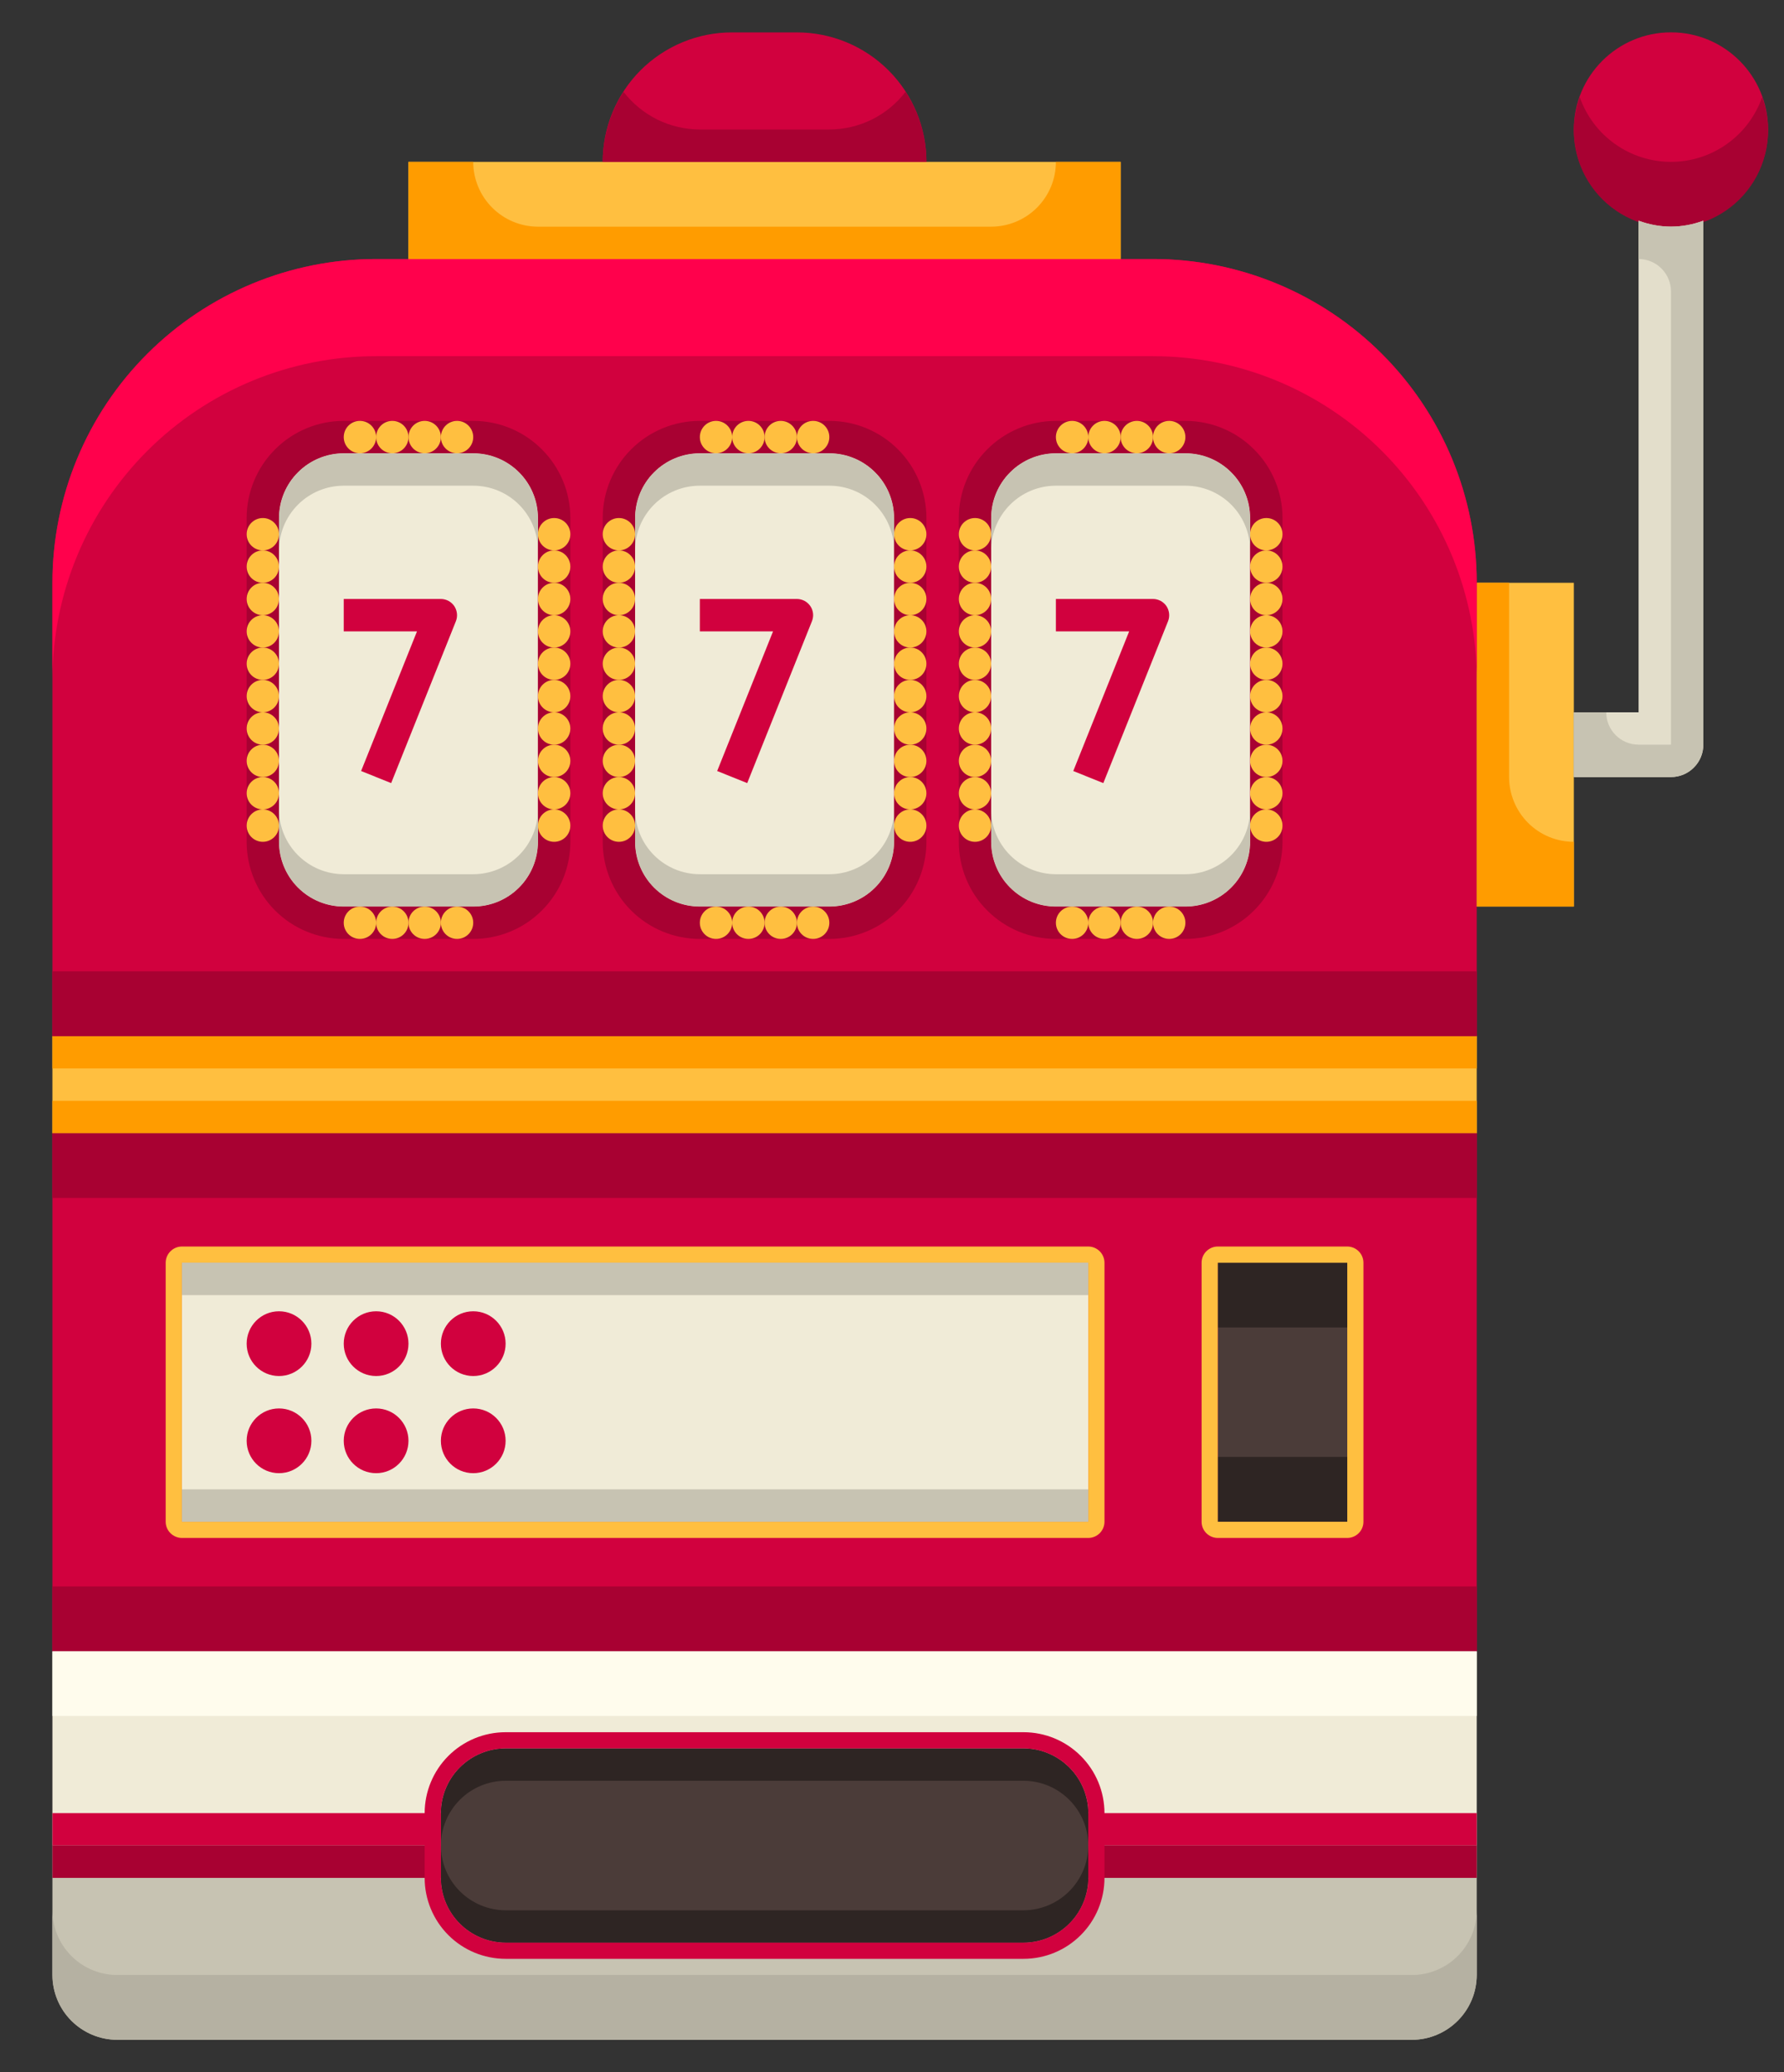
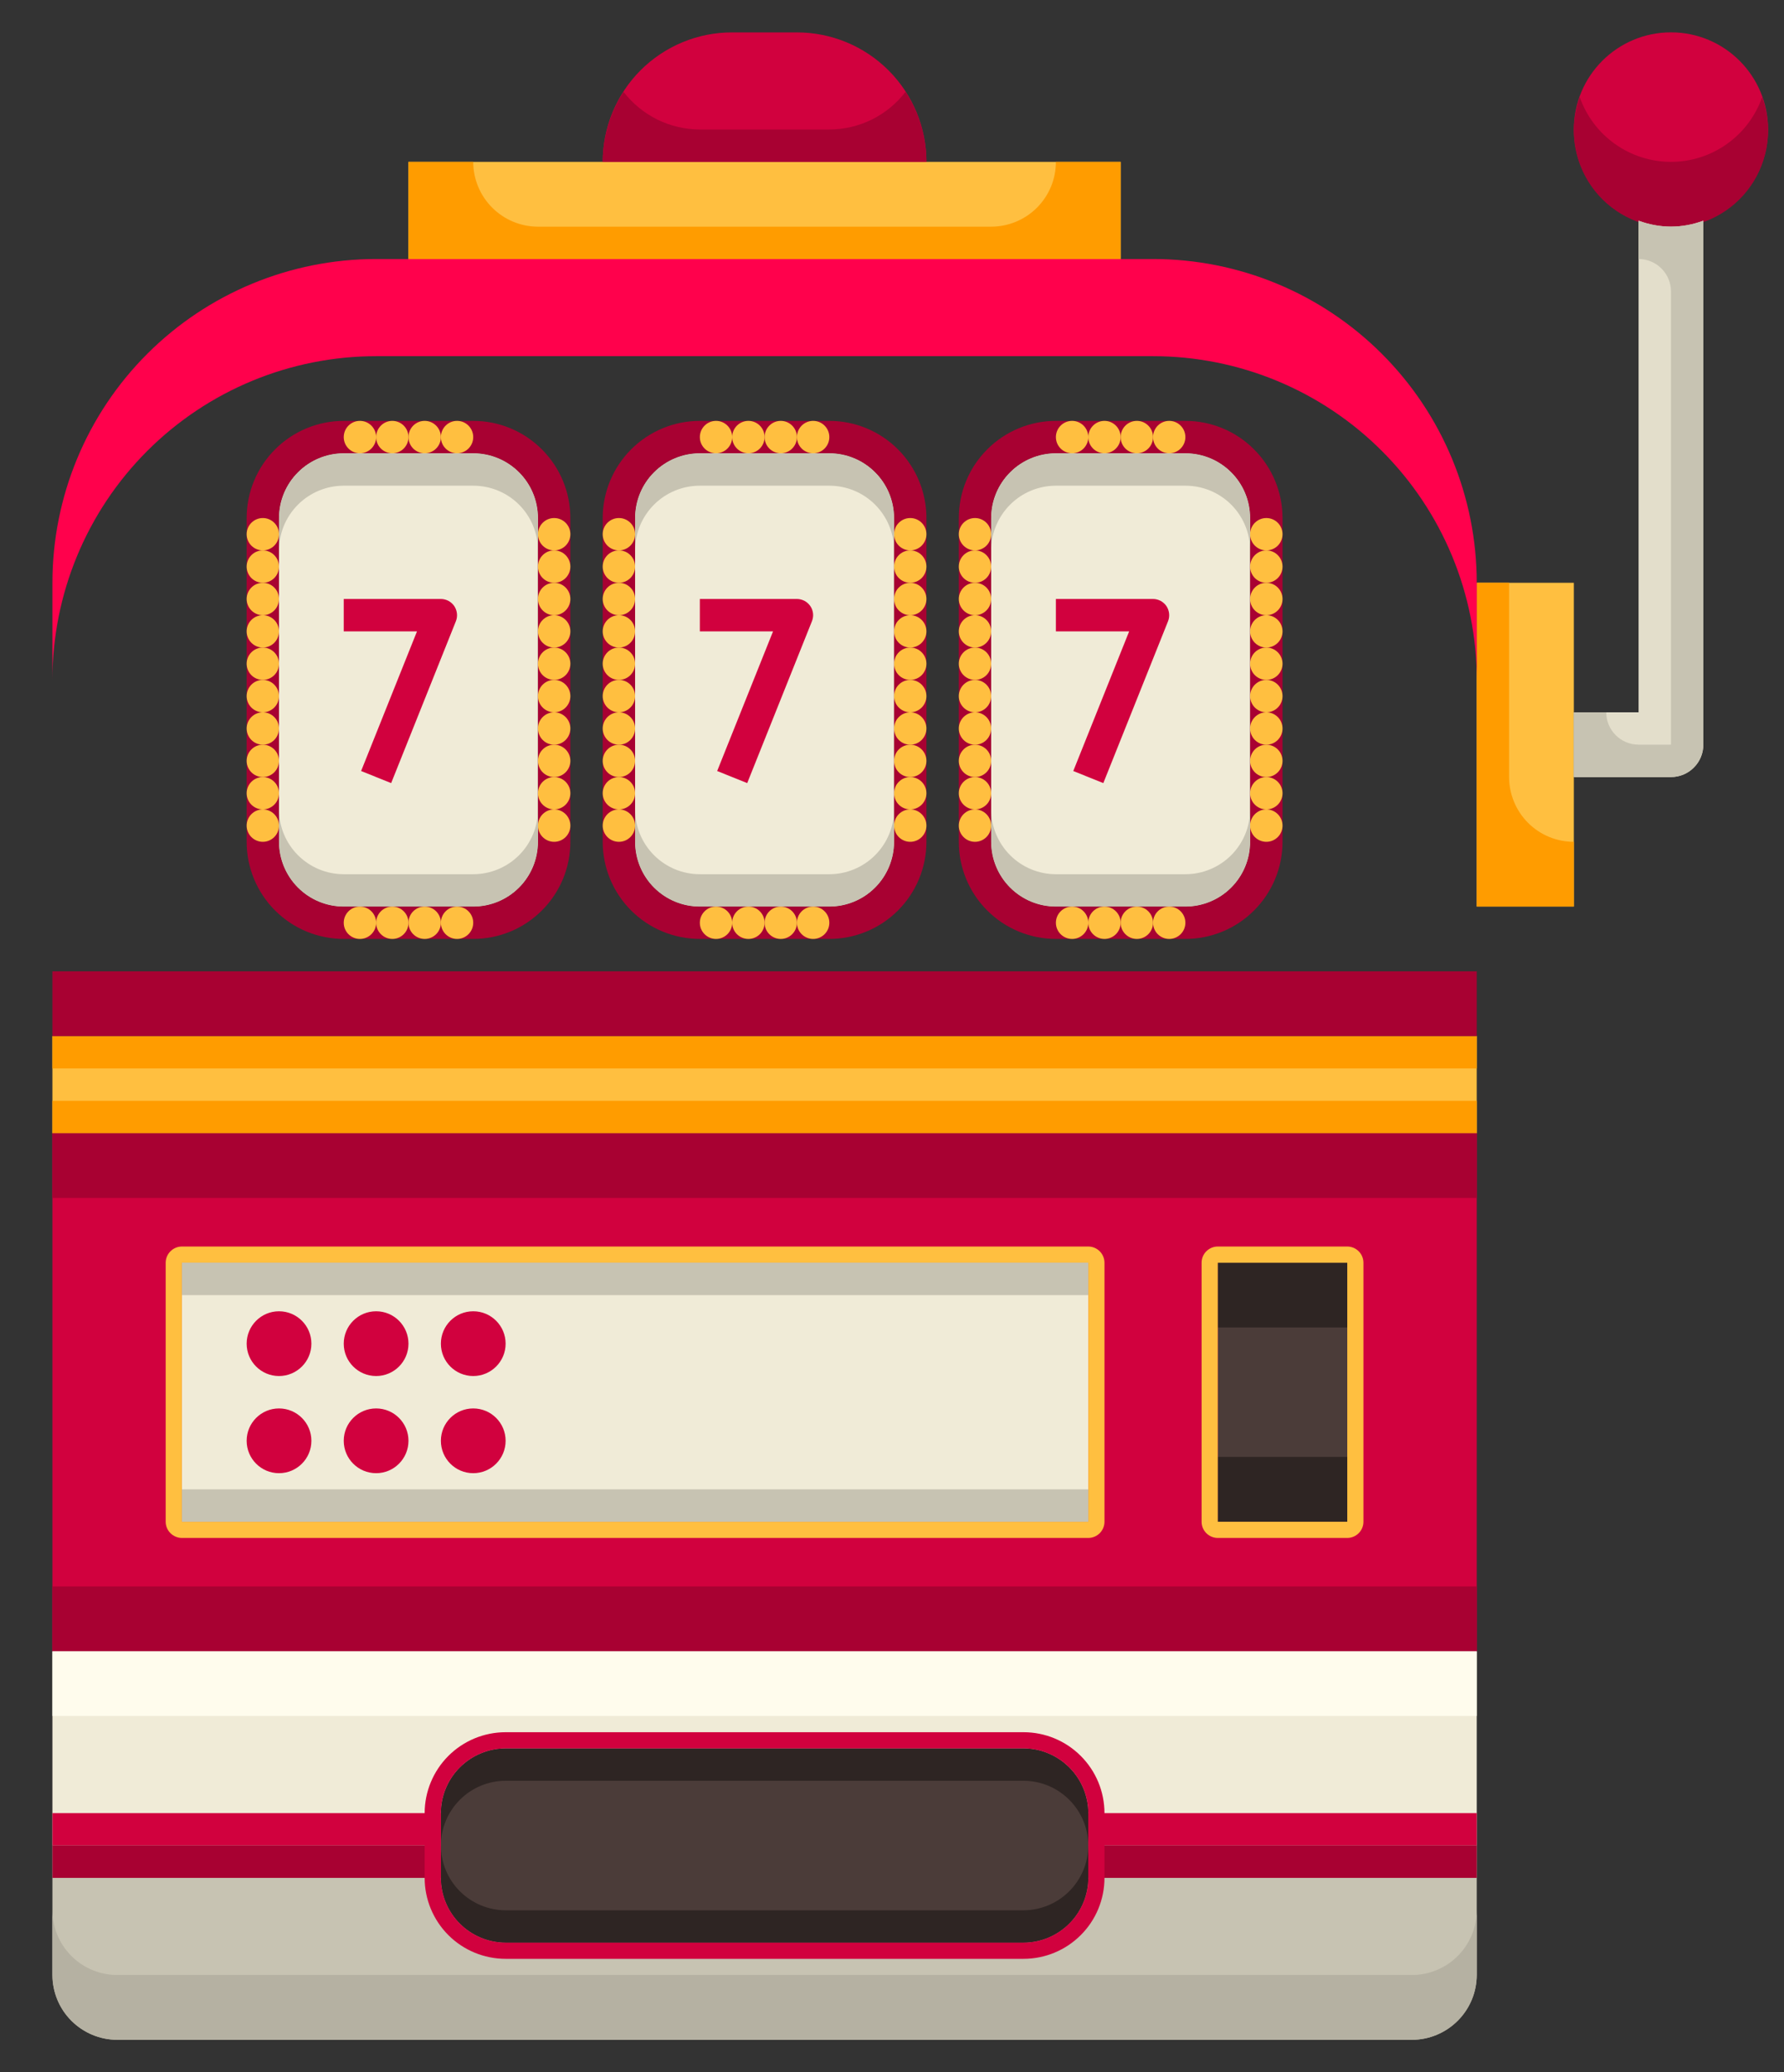
<svg xmlns="http://www.w3.org/2000/svg" width="31" height="36" viewBox="0 0 31 36" fill="none">
  <rect x="0" y="0" width="31" height="36" fill="#333333" stroke="none" />
  <g id="16-Casino chip">
    <path id="Vector" d="M0.911 18H25.661V19.688H0.911V18Z" fill="#FFBF40" />
    <path id="Vector_2" d="M18.911 32.062V32.625C18.91 32.923 18.791 33.209 18.58 33.419C18.369 33.63 18.084 33.749 17.786 33.75H8.786C8.488 33.749 8.202 33.63 7.991 33.419C7.78 33.209 7.662 32.923 7.661 32.625V31.5C7.662 31.202 7.78 30.916 7.991 30.706C8.202 30.495 8.488 30.376 8.786 30.375H17.786C18.084 30.376 18.369 30.495 18.58 30.706C18.791 30.916 18.91 31.202 18.911 31.5V32.062Z" fill="#4B3C39" />
    <path id="Vector_3" d="M21.161 21.938H23.411V26.438H21.161V21.938Z" fill="#4B3C39" />
    <path id="Vector_4" d="M3.161 21.938H18.911V26.438H3.161V21.938Z" fill="#F0EBD7" />
    <path id="Vector_5" d="M27.348 12.938V15.75H25.661V10.125H27.348V12.938Z" fill="#FFBF40" />
    <path id="Vector_6" d="M19.473 2.812V4.5H7.098V2.812H10.473H16.098H19.473Z" fill="#FFBF40" />
    <path id="Vector_7" d="M29.036 3.938C29.968 3.938 30.723 3.182 30.723 2.25C30.723 1.318 29.968 0.562 29.036 0.562C28.104 0.562 27.348 1.318 27.348 2.25C27.348 3.182 28.104 3.938 29.036 3.938Z" fill="#D1013E" />
    <path id="Vector_8" d="M16.098 2.812H10.473C10.473 2.517 10.531 2.224 10.644 1.951C10.757 1.678 10.922 1.43 11.131 1.221C11.34 1.012 11.589 0.846 11.862 0.733C12.135 0.62 12.428 0.562 12.723 0.563H13.848C14.445 0.563 15.017 0.8 15.439 1.222C15.861 1.643 16.098 2.216 16.098 2.812Z" fill="#D1013E" />
    <path id="Vector_9" d="M25.661 19.688V28.688H0.911V19.688H25.661ZM23.411 26.438V21.938H21.161V26.438H23.411ZM18.911 26.438V21.938H3.161V26.438H18.911Z" fill="#D1013E" />
    <path id="Vector_10" d="M20.036 32.062H25.661V34.312C25.66 34.611 25.541 34.896 25.33 35.107C25.119 35.318 24.834 35.437 24.536 35.438H2.036C1.738 35.437 1.452 35.318 1.241 35.107C1.03 34.896 0.912 34.611 0.911 34.312V32.062H7.661V32.625C7.662 32.923 7.78 33.209 7.991 33.419C8.202 33.63 8.488 33.749 8.786 33.75H17.786C18.084 33.749 18.369 33.63 18.58 33.419C18.791 33.209 18.91 32.923 18.911 32.625V32.062H20.036Z" fill="#C7C3B2" />
    <path id="Vector_11" d="M20.036 32.062H18.911V31.5C18.91 31.202 18.791 30.916 18.58 30.706C18.369 30.495 18.084 30.376 17.786 30.375H8.786C8.488 30.376 8.202 30.495 7.991 30.706C7.78 30.916 7.662 31.202 7.661 31.5V32.062H0.911V28.688H25.661V32.062H20.036Z" fill="#F0EBD7" />
-     <path id="Vector_12" d="M25.661 15.75V18H0.911V10.125C0.911 8.633 1.503 7.202 2.558 6.148C3.613 5.093 5.044 4.5 6.536 4.5H20.036C21.528 4.5 22.958 5.093 24.013 6.148C25.068 7.202 25.661 8.633 25.661 10.125V15.75Z" fill="#D1013E" />
    <path id="Vector_13" d="M8.223 7.875H5.973C5.352 7.875 4.848 8.379 4.848 9V14.625C4.848 15.246 5.352 15.75 5.973 15.75H8.223C8.845 15.75 9.348 15.246 9.348 14.625V9C9.348 8.379 8.845 7.875 8.223 7.875Z" fill="#F0EBD7" />
    <path id="Vector_14" d="M14.411 7.875H12.161C11.539 7.875 11.036 8.379 11.036 9V14.625C11.036 15.246 11.539 15.75 12.161 15.75H14.411C15.032 15.75 15.536 15.246 15.536 14.625V9C15.536 8.379 15.032 7.875 14.411 7.875Z" fill="#F0EBD7" />
    <path id="Vector_15" d="M20.598 7.875H18.348C17.727 7.875 17.223 8.379 17.223 9V14.625C17.223 15.246 17.727 15.75 18.348 15.75H20.598C21.22 15.75 21.723 15.246 21.723 14.625V9C21.723 8.379 21.22 7.875 20.598 7.875Z" fill="#F0EBD7" />
    <path id="Vector_16" d="M17.786 30.375H8.786C8.488 30.376 8.202 30.495 7.991 30.706C7.78 30.916 7.662 31.202 7.661 31.5V32.062C7.662 31.764 7.78 31.479 7.991 31.268C8.202 31.057 8.488 30.938 8.786 30.938H17.786C18.084 30.938 18.369 31.057 18.58 31.268C18.791 31.479 18.91 31.764 18.911 32.062V31.5C18.91 31.202 18.791 30.916 18.58 30.706C18.369 30.495 18.084 30.376 17.786 30.375Z" fill="#2E2523" />
    <path id="Vector_17" d="M17.786 33.188H8.786C8.488 33.187 8.202 33.068 7.991 32.857C7.78 32.646 7.662 32.361 7.661 32.062V32.625C7.662 32.923 7.78 33.209 7.991 33.419C8.202 33.63 8.488 33.749 8.786 33.75H17.786C18.084 33.749 18.369 33.63 18.58 33.419C18.791 33.209 18.91 32.923 18.911 32.625V32.062C18.91 32.361 18.791 32.646 18.58 32.857C18.369 33.068 18.084 33.187 17.786 33.188Z" fill="#2E2523" />
    <path id="Vector_18" d="M29.036 2.812C28.688 2.812 28.348 2.704 28.064 2.502C27.78 2.301 27.566 2.016 27.451 1.688C27.358 1.943 27.327 2.216 27.362 2.486C27.397 2.755 27.497 3.012 27.652 3.234C27.808 3.457 28.015 3.639 28.256 3.764C28.497 3.89 28.764 3.955 29.036 3.955C29.307 3.955 29.575 3.89 29.816 3.764C30.056 3.639 30.264 3.457 30.419 3.234C30.575 3.012 30.674 2.755 30.709 2.486C30.744 2.216 30.714 1.943 30.62 1.688C30.505 2.016 30.291 2.301 30.007 2.502C29.723 2.704 29.384 2.812 29.036 2.812Z" fill="#A80132" />
    <path id="Vector_19" d="M24.536 34.312H2.036C1.738 34.312 1.452 34.193 1.241 33.982C1.03 33.771 0.912 33.486 0.911 33.188V34.312C0.912 34.611 1.03 34.896 1.241 35.107C1.452 35.318 1.738 35.437 2.036 35.438H24.536C24.834 35.437 25.119 35.318 25.33 35.107C25.541 34.896 25.66 34.611 25.661 34.312V33.188C25.66 33.486 25.541 33.771 25.33 33.982C25.119 34.193 24.834 34.312 24.536 34.312Z" fill="#B5B1A2" />
    <path id="Vector_20" d="M28.473 3.834V12.375H27.348V13.5H29.036C29.185 13.5 29.328 13.441 29.433 13.335C29.539 13.23 29.598 13.087 29.598 12.937V3.834C29.236 3.972 28.836 3.972 28.473 3.834Z" fill="#E3DECB" />
    <path id="Vector_21" d="M29.036 3.937C28.844 3.936 28.653 3.901 28.473 3.834V4.5C28.622 4.5 28.765 4.559 28.871 4.665C28.976 4.77 29.036 4.913 29.036 5.062V12.937H28.473C28.324 12.937 28.181 12.878 28.076 12.773C27.97 12.667 27.911 12.524 27.911 12.375H27.348V13.5H29.036C29.185 13.5 29.328 13.441 29.433 13.335C29.539 13.23 29.598 13.087 29.598 12.937V3.834C29.418 3.901 29.228 3.936 29.036 3.937Z" fill="#C7C3B2" />
    <path id="Vector_22" d="M26.223 10.125V13.5C26.223 13.798 26.342 14.085 26.553 14.296C26.764 14.507 27.05 14.625 27.348 14.625V15.75H25.661V10.125H26.223Z" fill="#FF9C00" />
    <path id="Vector_23" d="M8.223 2.812C8.223 3.111 8.342 3.397 8.553 3.608C8.764 3.819 9.05 3.938 9.348 3.938H17.223C17.522 3.938 17.808 3.819 18.019 3.608C18.23 3.397 18.348 3.111 18.348 2.812H19.473V4.5H7.098V2.812H8.223Z" fill="#FF9C00" />
    <path id="Vector_24" d="M14.411 2.25H12.161C11.905 2.249 11.652 2.19 11.422 2.077C11.193 1.963 10.992 1.799 10.835 1.596C10.6 1.958 10.475 2.381 10.473 2.812H16.098C16.098 2.38 15.972 1.958 15.736 1.595C15.58 1.798 15.379 1.963 15.15 2.077C14.92 2.19 14.667 2.249 14.411 2.25Z" fill="#A80132" />
    <path id="Vector_25" d="M6.797 13.605L6.275 13.395L7.246 10.969H5.973V10.406H7.661C7.707 10.406 7.752 10.418 7.793 10.439C7.833 10.461 7.868 10.492 7.894 10.53C7.919 10.568 7.935 10.612 7.94 10.658C7.945 10.703 7.939 10.749 7.922 10.792L6.797 13.605Z" fill="#D1013E" />
    <path id="Vector_26" d="M12.984 13.605L12.462 13.395L13.433 10.969H12.161V10.406H13.848C13.894 10.406 13.939 10.418 13.98 10.439C14.021 10.461 14.055 10.492 14.081 10.53C14.107 10.568 14.123 10.612 14.128 10.658C14.133 10.703 14.126 10.749 14.109 10.792L12.984 13.605Z" fill="#D1013E" />
    <path id="Vector_27" d="M19.172 13.605L18.65 13.395L19.621 10.969H18.348V10.406H20.036C20.082 10.406 20.127 10.418 20.168 10.439C20.208 10.461 20.243 10.492 20.269 10.53C20.294 10.568 20.31 10.612 20.315 10.658C20.32 10.703 20.314 10.749 20.297 10.792L19.172 13.605Z" fill="#D1013E" />
    <path id="Vector_28" d="M8.223 7.312H5.973C5.526 7.312 5.096 7.49 4.78 7.807C4.464 8.123 4.286 8.552 4.286 9V14.625C4.286 15.073 4.464 15.502 4.78 15.818C5.096 16.135 5.526 16.312 5.973 16.312H8.223C8.671 16.312 9.1 16.135 9.416 15.818C9.733 15.502 9.911 15.073 9.911 14.625V9C9.911 8.552 9.733 8.123 9.416 7.807C9.1 7.49 8.671 7.312 8.223 7.312ZM9.348 14.625C9.348 14.923 9.23 15.21 9.019 15.421C8.808 15.632 8.522 15.75 8.223 15.75H5.973C5.675 15.75 5.389 15.632 5.178 15.421C4.967 15.21 4.848 14.923 4.848 14.625V9C4.848 8.702 4.967 8.415 5.178 8.205C5.389 7.994 5.675 7.875 5.973 7.875H8.223C8.522 7.875 8.808 7.994 9.019 8.205C9.23 8.415 9.348 8.702 9.348 9V14.625Z" fill="#A80132" />
    <path id="Vector_29" d="M14.411 7.312H12.161C11.713 7.312 11.284 7.49 10.967 7.807C10.651 8.123 10.473 8.552 10.473 9V14.625C10.473 15.073 10.651 15.502 10.967 15.818C11.284 16.135 11.713 16.312 12.161 16.312H14.411C14.858 16.312 15.287 16.135 15.604 15.818C15.92 15.502 16.098 15.073 16.098 14.625V9C16.098 8.552 15.92 8.123 15.604 7.807C15.287 7.49 14.858 7.312 14.411 7.312ZM15.536 14.625C15.536 14.923 15.417 15.21 15.206 15.421C14.995 15.632 14.709 15.75 14.411 15.75H12.161C11.862 15.75 11.576 15.632 11.365 15.421C11.154 15.21 11.036 14.923 11.036 14.625V9C11.036 8.702 11.154 8.415 11.365 8.205C11.576 7.994 11.862 7.875 12.161 7.875H14.411C14.709 7.875 14.995 7.994 15.206 8.205C15.417 8.415 15.536 8.702 15.536 9V14.625Z" fill="#A80132" />
    <path id="Vector_30" d="M20.598 7.312H18.348C17.901 7.312 17.471 7.49 17.155 7.807C16.838 8.123 16.661 8.552 16.661 9V14.625C16.661 15.073 16.838 15.502 17.155 15.818C17.471 16.135 17.901 16.312 18.348 16.312H20.598C21.046 16.312 21.475 16.135 21.791 15.818C22.108 15.502 22.286 15.073 22.286 14.625V9C22.286 8.552 22.108 8.123 21.791 7.807C21.475 7.49 21.046 7.312 20.598 7.312ZM21.723 14.625C21.723 14.923 21.605 15.21 21.394 15.421C21.183 15.632 20.897 15.75 20.598 15.75H18.348C18.05 15.75 17.764 15.632 17.553 15.421C17.342 15.21 17.223 14.923 17.223 14.625V9C17.223 8.702 17.342 8.415 17.553 8.205C17.764 7.994 18.05 7.875 18.348 7.875H20.598C20.897 7.875 21.183 7.994 21.394 8.205C21.605 8.415 21.723 8.702 21.723 9V14.625Z" fill="#A80132" />
    <g id="Group">
      <path id="Vector_31" d="M22.005 9.562C22.16 9.562 22.286 9.437 22.286 9.281C22.286 9.126 22.16 9 22.005 9C21.849 9 21.723 9.126 21.723 9.281C21.723 9.437 21.849 9.562 22.005 9.562Z" fill="#FFBF40" />
      <path id="Vector_32" d="M20.317 7.875C20.472 7.875 20.598 7.749 20.598 7.594C20.598 7.438 20.472 7.312 20.317 7.312C20.162 7.312 20.036 7.438 20.036 7.594C20.036 7.749 20.162 7.875 20.317 7.875Z" fill="#FFBF40" />
      <path id="Vector_33" d="M19.755 7.875C19.91 7.875 20.036 7.749 20.036 7.594C20.036 7.438 19.91 7.312 19.755 7.312C19.599 7.312 19.473 7.438 19.473 7.594C19.473 7.749 19.599 7.875 19.755 7.875Z" fill="#FFBF40" />
      <path id="Vector_34" d="M19.192 7.875C19.347 7.875 19.473 7.749 19.473 7.594C19.473 7.438 19.347 7.312 19.192 7.312C19.037 7.312 18.911 7.438 18.911 7.594C18.911 7.749 19.037 7.875 19.192 7.875Z" fill="#FFBF40" />
      <path id="Vector_35" d="M18.63 7.875C18.785 7.875 18.911 7.749 18.911 7.594C18.911 7.438 18.785 7.312 18.63 7.312C18.474 7.312 18.348 7.438 18.348 7.594C18.348 7.749 18.474 7.875 18.63 7.875Z" fill="#FFBF40" />
      <path id="Vector_36" d="M20.317 16.312C20.472 16.312 20.598 16.187 20.598 16.031C20.598 15.876 20.472 15.75 20.317 15.75C20.162 15.75 20.036 15.876 20.036 16.031C20.036 16.187 20.162 16.312 20.317 16.312Z" fill="#FFBF40" />
      <path id="Vector_37" d="M19.755 16.312C19.91 16.312 20.036 16.187 20.036 16.031C20.036 15.876 19.91 15.75 19.755 15.75C19.599 15.75 19.473 15.876 19.473 16.031C19.473 16.187 19.599 16.312 19.755 16.312Z" fill="#FFBF40" />
      <path id="Vector_38" d="M19.192 16.312C19.347 16.312 19.473 16.187 19.473 16.031C19.473 15.876 19.347 15.75 19.192 15.75C19.037 15.75 18.911 15.876 18.911 16.031C18.911 16.187 19.037 16.312 19.192 16.312Z" fill="#FFBF40" />
      <path id="Vector_39" d="M18.63 16.312C18.785 16.312 18.911 16.187 18.911 16.031C18.911 15.876 18.785 15.75 18.63 15.75C18.474 15.75 18.348 15.876 18.348 16.031C18.348 16.187 18.474 16.312 18.63 16.312Z" fill="#FFBF40" />
      <path id="Vector_40" d="M22.005 10.125C22.16 10.125 22.286 9.999 22.286 9.844C22.286 9.688 22.16 9.562 22.005 9.562C21.849 9.562 21.723 9.688 21.723 9.844C21.723 9.999 21.849 10.125 22.005 10.125Z" fill="#FFBF40" />
      <path id="Vector_41" d="M22.005 10.688C22.16 10.688 22.286 10.562 22.286 10.406C22.286 10.251 22.16 10.125 22.005 10.125C21.849 10.125 21.723 10.251 21.723 10.406C21.723 10.562 21.849 10.688 22.005 10.688Z" fill="#FFBF40" />
      <path id="Vector_42" d="M22.005 11.25C22.16 11.25 22.286 11.124 22.286 10.969C22.286 10.813 22.16 10.688 22.005 10.688C21.849 10.688 21.723 10.813 21.723 10.969C21.723 11.124 21.849 11.25 22.005 11.25Z" fill="#FFBF40" />
      <path id="Vector_43" d="M22.005 11.812C22.16 11.812 22.286 11.687 22.286 11.531C22.286 11.376 22.16 11.25 22.005 11.25C21.849 11.25 21.723 11.376 21.723 11.531C21.723 11.687 21.849 11.812 22.005 11.812Z" fill="#FFBF40" />
      <path id="Vector_44" d="M22.005 12.375C22.16 12.375 22.286 12.249 22.286 12.094C22.286 11.938 22.16 11.812 22.005 11.812C21.849 11.812 21.723 11.938 21.723 12.094C21.723 12.249 21.849 12.375 22.005 12.375Z" fill="#FFBF40" />
      <path id="Vector_45" d="M22.005 12.938C22.16 12.938 22.286 12.812 22.286 12.656C22.286 12.501 22.16 12.375 22.005 12.375C21.849 12.375 21.723 12.501 21.723 12.656C21.723 12.812 21.849 12.938 22.005 12.938Z" fill="#FFBF40" />
      <path id="Vector_46" d="M22.005 13.5C22.16 13.5 22.286 13.374 22.286 13.219C22.286 13.063 22.16 12.938 22.005 12.938C21.849 12.938 21.723 13.063 21.723 13.219C21.723 13.374 21.849 13.5 22.005 13.5Z" fill="#FFBF40" />
      <path id="Vector_47" d="M22.005 14.062C22.16 14.062 22.286 13.937 22.286 13.781C22.286 13.626 22.16 13.5 22.005 13.5C21.849 13.5 21.723 13.626 21.723 13.781C21.723 13.937 21.849 14.062 22.005 14.062Z" fill="#FFBF40" />
      <path id="Vector_48" d="M22.005 14.625C22.16 14.625 22.286 14.499 22.286 14.344C22.286 14.188 22.16 14.062 22.005 14.062C21.849 14.062 21.723 14.188 21.723 14.344C21.723 14.499 21.849 14.625 22.005 14.625Z" fill="#FFBF40" />
      <path id="Vector_49" d="M16.942 9.562C17.097 9.562 17.223 9.437 17.223 9.281C17.223 9.126 17.097 9 16.942 9C16.787 9 16.661 9.126 16.661 9.281C16.661 9.437 16.787 9.562 16.942 9.562Z" fill="#FFBF40" />
      <path id="Vector_50" d="M16.942 10.125C17.097 10.125 17.223 9.999 17.223 9.844C17.223 9.688 17.097 9.562 16.942 9.562C16.787 9.562 16.661 9.688 16.661 9.844C16.661 9.999 16.787 10.125 16.942 10.125Z" fill="#FFBF40" />
      <path id="Vector_51" d="M16.942 10.688C17.097 10.688 17.223 10.562 17.223 10.406C17.223 10.251 17.097 10.125 16.942 10.125C16.787 10.125 16.661 10.251 16.661 10.406C16.661 10.562 16.787 10.688 16.942 10.688Z" fill="#FFBF40" />
      <path id="Vector_52" d="M16.942 11.25C17.097 11.25 17.223 11.124 17.223 10.969C17.223 10.813 17.097 10.688 16.942 10.688C16.787 10.688 16.661 10.813 16.661 10.969C16.661 11.124 16.787 11.25 16.942 11.25Z" fill="#FFBF40" />
      <path id="Vector_53" d="M16.942 11.812C17.097 11.812 17.223 11.687 17.223 11.531C17.223 11.376 17.097 11.25 16.942 11.25C16.787 11.25 16.661 11.376 16.661 11.531C16.661 11.687 16.787 11.812 16.942 11.812Z" fill="#FFBF40" />
      <path id="Vector_54" d="M16.942 12.375C17.097 12.375 17.223 12.249 17.223 12.094C17.223 11.938 17.097 11.812 16.942 11.812C16.787 11.812 16.661 11.938 16.661 12.094C16.661 12.249 16.787 12.375 16.942 12.375Z" fill="#FFBF40" />
      <path id="Vector_55" d="M16.942 12.938C17.097 12.938 17.223 12.812 17.223 12.656C17.223 12.501 17.097 12.375 16.942 12.375C16.787 12.375 16.661 12.501 16.661 12.656C16.661 12.812 16.787 12.938 16.942 12.938Z" fill="#FFBF40" />
      <path id="Vector_56" d="M16.942 13.5C17.097 13.5 17.223 13.374 17.223 13.219C17.223 13.063 17.097 12.938 16.942 12.938C16.787 12.938 16.661 13.063 16.661 13.219C16.661 13.374 16.787 13.5 16.942 13.5Z" fill="#FFBF40" />
      <path id="Vector_57" d="M16.942 14.062C17.097 14.062 17.223 13.937 17.223 13.781C17.223 13.626 17.097 13.5 16.942 13.5C16.787 13.5 16.661 13.626 16.661 13.781C16.661 13.937 16.787 14.062 16.942 14.062Z" fill="#FFBF40" />
      <path id="Vector_58" d="M16.942 14.625C17.097 14.625 17.223 14.499 17.223 14.344C17.223 14.188 17.097 14.062 16.942 14.062C16.787 14.062 16.661 14.188 16.661 14.344C16.661 14.499 16.787 14.625 16.942 14.625Z" fill="#FFBF40" />
      <path id="Vector_59" d="M15.817 9.562C15.972 9.562 16.098 9.437 16.098 9.281C16.098 9.126 15.972 9 15.817 9C15.662 9 15.536 9.126 15.536 9.281C15.536 9.437 15.662 9.562 15.817 9.562Z" fill="#FFBF40" />
      <path id="Vector_60" d="M14.13 7.875C14.285 7.875 14.411 7.749 14.411 7.594C14.411 7.438 14.285 7.312 14.13 7.312C13.974 7.312 13.848 7.438 13.848 7.594C13.848 7.749 13.974 7.875 14.13 7.875Z" fill="#FFBF40" />
      <path id="Vector_61" d="M13.567 7.875C13.722 7.875 13.848 7.749 13.848 7.594C13.848 7.438 13.722 7.312 13.567 7.312C13.412 7.312 13.286 7.438 13.286 7.594C13.286 7.749 13.412 7.875 13.567 7.875Z" fill="#FFBF40" />
      <path id="Vector_62" d="M13.005 7.875C13.16 7.875 13.286 7.749 13.286 7.594C13.286 7.438 13.16 7.312 13.005 7.312C12.849 7.312 12.723 7.438 12.723 7.594C12.723 7.749 12.849 7.875 13.005 7.875Z" fill="#FFBF40" />
      <path id="Vector_63" d="M12.442 7.875C12.597 7.875 12.723 7.749 12.723 7.594C12.723 7.438 12.597 7.312 12.442 7.312C12.287 7.312 12.161 7.438 12.161 7.594C12.161 7.749 12.287 7.875 12.442 7.875Z" fill="#FFBF40" />
      <path id="Vector_64" d="M14.13 16.312C14.285 16.312 14.411 16.187 14.411 16.031C14.411 15.876 14.285 15.75 14.13 15.75C13.974 15.75 13.848 15.876 13.848 16.031C13.848 16.187 13.974 16.312 14.13 16.312Z" fill="#FFBF40" />
      <path id="Vector_65" d="M13.567 16.312C13.722 16.312 13.848 16.187 13.848 16.031C13.848 15.876 13.722 15.75 13.567 15.75C13.412 15.75 13.286 15.876 13.286 16.031C13.286 16.187 13.412 16.312 13.567 16.312Z" fill="#FFBF40" />
      <path id="Vector_66" d="M13.005 16.312C13.16 16.312 13.286 16.187 13.286 16.031C13.286 15.876 13.16 15.75 13.005 15.75C12.849 15.75 12.723 15.876 12.723 16.031C12.723 16.187 12.849 16.312 13.005 16.312Z" fill="#FFBF40" />
      <path id="Vector_67" d="M12.442 16.312C12.597 16.312 12.723 16.187 12.723 16.031C12.723 15.876 12.597 15.75 12.442 15.75C12.287 15.75 12.161 15.876 12.161 16.031C12.161 16.187 12.287 16.312 12.442 16.312Z" fill="#FFBF40" />
      <path id="Vector_68" d="M15.817 10.125C15.972 10.125 16.098 9.999 16.098 9.844C16.098 9.688 15.972 9.562 15.817 9.562C15.662 9.562 15.536 9.688 15.536 9.844C15.536 9.999 15.662 10.125 15.817 10.125Z" fill="#FFBF40" />
      <path id="Vector_69" d="M15.817 10.688C15.972 10.688 16.098 10.562 16.098 10.406C16.098 10.251 15.972 10.125 15.817 10.125C15.662 10.125 15.536 10.251 15.536 10.406C15.536 10.562 15.662 10.688 15.817 10.688Z" fill="#FFBF40" />
      <path id="Vector_70" d="M15.817 11.25C15.972 11.25 16.098 11.124 16.098 10.969C16.098 10.813 15.972 10.688 15.817 10.688C15.662 10.688 15.536 10.813 15.536 10.969C15.536 11.124 15.662 11.25 15.817 11.25Z" fill="#FFBF40" />
      <path id="Vector_71" d="M15.817 11.812C15.972 11.812 16.098 11.687 16.098 11.531C16.098 11.376 15.972 11.25 15.817 11.25C15.662 11.25 15.536 11.376 15.536 11.531C15.536 11.687 15.662 11.812 15.817 11.812Z" fill="#FFBF40" />
      <path id="Vector_72" d="M15.817 12.375C15.972 12.375 16.098 12.249 16.098 12.094C16.098 11.938 15.972 11.812 15.817 11.812C15.662 11.812 15.536 11.938 15.536 12.094C15.536 12.249 15.662 12.375 15.817 12.375Z" fill="#FFBF40" />
      <path id="Vector_73" d="M15.817 12.938C15.972 12.938 16.098 12.812 16.098 12.656C16.098 12.501 15.972 12.375 15.817 12.375C15.662 12.375 15.536 12.501 15.536 12.656C15.536 12.812 15.662 12.938 15.817 12.938Z" fill="#FFBF40" />
      <path id="Vector_74" d="M15.817 13.5C15.972 13.5 16.098 13.374 16.098 13.219C16.098 13.063 15.972 12.938 15.817 12.938C15.662 12.938 15.536 13.063 15.536 13.219C15.536 13.374 15.662 13.5 15.817 13.5Z" fill="#FFBF40" />
      <path id="Vector_75" d="M15.817 14.062C15.972 14.062 16.098 13.937 16.098 13.781C16.098 13.626 15.972 13.5 15.817 13.5C15.662 13.5 15.536 13.626 15.536 13.781C15.536 13.937 15.662 14.062 15.817 14.062Z" fill="#FFBF40" />
      <path id="Vector_76" d="M15.817 14.625C15.972 14.625 16.098 14.499 16.098 14.344C16.098 14.188 15.972 14.062 15.817 14.062C15.662 14.062 15.536 14.188 15.536 14.344C15.536 14.499 15.662 14.625 15.817 14.625Z" fill="#FFBF40" />
      <path id="Vector_77" d="M10.755 9.562C10.91 9.562 11.036 9.437 11.036 9.281C11.036 9.126 10.91 9 10.755 9C10.599 9 10.473 9.126 10.473 9.281C10.473 9.437 10.599 9.562 10.755 9.562Z" fill="#FFBF40" />
      <path id="Vector_78" d="M10.755 10.125C10.91 10.125 11.036 9.999 11.036 9.844C11.036 9.688 10.91 9.562 10.755 9.562C10.599 9.562 10.473 9.688 10.473 9.844C10.473 9.999 10.599 10.125 10.755 10.125Z" fill="#FFBF40" />
      <path id="Vector_79" d="M10.755 10.688C10.91 10.688 11.036 10.562 11.036 10.406C11.036 10.251 10.91 10.125 10.755 10.125C10.599 10.125 10.473 10.251 10.473 10.406C10.473 10.562 10.599 10.688 10.755 10.688Z" fill="#FFBF40" />
      <path id="Vector_80" d="M10.755 11.25C10.91 11.25 11.036 11.124 11.036 10.969C11.036 10.813 10.91 10.688 10.755 10.688C10.599 10.688 10.473 10.813 10.473 10.969C10.473 11.124 10.599 11.25 10.755 11.25Z" fill="#FFBF40" />
      <path id="Vector_81" d="M10.755 11.812C10.91 11.812 11.036 11.687 11.036 11.531C11.036 11.376 10.91 11.25 10.755 11.25C10.599 11.25 10.473 11.376 10.473 11.531C10.473 11.687 10.599 11.812 10.755 11.812Z" fill="#FFBF40" />
      <path id="Vector_82" d="M10.755 12.375C10.91 12.375 11.036 12.249 11.036 12.094C11.036 11.938 10.91 11.812 10.755 11.812C10.599 11.812 10.473 11.938 10.473 12.094C10.473 12.249 10.599 12.375 10.755 12.375Z" fill="#FFBF40" />
      <path id="Vector_83" d="M10.755 12.938C10.91 12.938 11.036 12.812 11.036 12.656C11.036 12.501 10.91 12.375 10.755 12.375C10.599 12.375 10.473 12.501 10.473 12.656C10.473 12.812 10.599 12.938 10.755 12.938Z" fill="#FFBF40" />
      <path id="Vector_84" d="M10.755 13.5C10.91 13.5 11.036 13.374 11.036 13.219C11.036 13.063 10.91 12.938 10.755 12.938C10.599 12.938 10.473 13.063 10.473 13.219C10.473 13.374 10.599 13.5 10.755 13.5Z" fill="#FFBF40" />
      <path id="Vector_85" d="M10.755 14.062C10.91 14.062 11.036 13.937 11.036 13.781C11.036 13.626 10.91 13.5 10.755 13.5C10.599 13.5 10.473 13.626 10.473 13.781C10.473 13.937 10.599 14.062 10.755 14.062Z" fill="#FFBF40" />
      <path id="Vector_86" d="M10.755 14.625C10.91 14.625 11.036 14.499 11.036 14.344C11.036 14.188 10.91 14.062 10.755 14.062C10.599 14.062 10.473 14.188 10.473 14.344C10.473 14.499 10.599 14.625 10.755 14.625Z" fill="#FFBF40" />
      <path id="Vector_87" d="M9.629 9.562C9.785 9.562 9.911 9.437 9.911 9.281C9.911 9.126 9.785 9 9.629 9C9.474 9 9.348 9.126 9.348 9.281C9.348 9.437 9.474 9.562 9.629 9.562Z" fill="#FFBF40" />
      <path id="Vector_88" d="M7.942 7.875C8.097 7.875 8.223 7.749 8.223 7.594C8.223 7.438 8.097 7.312 7.942 7.312C7.787 7.312 7.661 7.438 7.661 7.594C7.661 7.749 7.787 7.875 7.942 7.875Z" fill="#FFBF40" />
      <path id="Vector_89" d="M7.379 7.875C7.535 7.875 7.661 7.749 7.661 7.594C7.661 7.438 7.535 7.312 7.379 7.312C7.224 7.312 7.098 7.438 7.098 7.594C7.098 7.749 7.224 7.875 7.379 7.875Z" fill="#FFBF40" />
      <path id="Vector_90" d="M6.817 7.875C6.972 7.875 7.098 7.749 7.098 7.594C7.098 7.438 6.972 7.312 6.817 7.312C6.662 7.312 6.536 7.438 6.536 7.594C6.536 7.749 6.662 7.875 6.817 7.875Z" fill="#FFBF40" />
      <path id="Vector_91" d="M6.254 7.875C6.41 7.875 6.536 7.749 6.536 7.594C6.536 7.438 6.41 7.312 6.254 7.312C6.099 7.312 5.973 7.438 5.973 7.594C5.973 7.749 6.099 7.875 6.254 7.875Z" fill="#FFBF40" />
      <path id="Vector_92" d="M7.942 16.312C8.097 16.312 8.223 16.187 8.223 16.031C8.223 15.876 8.097 15.75 7.942 15.75C7.787 15.75 7.661 15.876 7.661 16.031C7.661 16.187 7.787 16.312 7.942 16.312Z" fill="#FFBF40" />
      <path id="Vector_93" d="M7.379 16.312C7.535 16.312 7.661 16.187 7.661 16.031C7.661 15.876 7.535 15.75 7.379 15.75C7.224 15.75 7.098 15.876 7.098 16.031C7.098 16.187 7.224 16.312 7.379 16.312Z" fill="#FFBF40" />
      <path id="Vector_94" d="M6.817 16.312C6.972 16.312 7.098 16.187 7.098 16.031C7.098 15.876 6.972 15.75 6.817 15.75C6.662 15.75 6.536 15.876 6.536 16.031C6.536 16.187 6.662 16.312 6.817 16.312Z" fill="#FFBF40" />
      <path id="Vector_95" d="M6.254 16.312C6.41 16.312 6.536 16.187 6.536 16.031C6.536 15.876 6.41 15.75 6.254 15.75C6.099 15.75 5.973 15.876 5.973 16.031C5.973 16.187 6.099 16.312 6.254 16.312Z" fill="#FFBF40" />
      <path id="Vector_96" d="M9.629 10.125C9.785 10.125 9.911 9.999 9.911 9.844C9.911 9.688 9.785 9.562 9.629 9.562C9.474 9.562 9.348 9.688 9.348 9.844C9.348 9.999 9.474 10.125 9.629 10.125Z" fill="#FFBF40" />
      <path id="Vector_97" d="M9.629 10.688C9.785 10.688 9.911 10.562 9.911 10.406C9.911 10.251 9.785 10.125 9.629 10.125C9.474 10.125 9.348 10.251 9.348 10.406C9.348 10.562 9.474 10.688 9.629 10.688Z" fill="#FFBF40" />
      <path id="Vector_98" d="M9.629 11.25C9.785 11.25 9.911 11.124 9.911 10.969C9.911 10.813 9.785 10.688 9.629 10.688C9.474 10.688 9.348 10.813 9.348 10.969C9.348 11.124 9.474 11.25 9.629 11.25Z" fill="#FFBF40" />
      <path id="Vector_99" d="M9.629 11.812C9.785 11.812 9.911 11.687 9.911 11.531C9.911 11.376 9.785 11.25 9.629 11.25C9.474 11.25 9.348 11.376 9.348 11.531C9.348 11.687 9.474 11.812 9.629 11.812Z" fill="#FFBF40" />
      <path id="Vector_100" d="M9.629 12.375C9.785 12.375 9.911 12.249 9.911 12.094C9.911 11.938 9.785 11.812 9.629 11.812C9.474 11.812 9.348 11.938 9.348 12.094C9.348 12.249 9.474 12.375 9.629 12.375Z" fill="#FFBF40" />
      <path id="Vector_101" d="M9.629 12.938C9.785 12.938 9.911 12.812 9.911 12.656C9.911 12.501 9.785 12.375 9.629 12.375C9.474 12.375 9.348 12.501 9.348 12.656C9.348 12.812 9.474 12.938 9.629 12.938Z" fill="#FFBF40" />
      <path id="Vector_102" d="M9.629 13.5C9.785 13.5 9.911 13.374 9.911 13.219C9.911 13.063 9.785 12.938 9.629 12.938C9.474 12.938 9.348 13.063 9.348 13.219C9.348 13.374 9.474 13.5 9.629 13.5Z" fill="#FFBF40" />
      <path id="Vector_103" d="M9.629 14.062C9.785 14.062 9.911 13.937 9.911 13.781C9.911 13.626 9.785 13.5 9.629 13.5C9.474 13.5 9.348 13.626 9.348 13.781C9.348 13.937 9.474 14.062 9.629 14.062Z" fill="#FFBF40" />
      <path id="Vector_104" d="M9.629 14.625C9.785 14.625 9.911 14.499 9.911 14.344C9.911 14.188 9.785 14.062 9.629 14.062C9.474 14.062 9.348 14.188 9.348 14.344C9.348 14.499 9.474 14.625 9.629 14.625Z" fill="#FFBF40" />
      <path id="Vector_105" d="M4.567 9.562C4.722 9.562 4.848 9.437 4.848 9.281C4.848 9.126 4.722 9 4.567 9C4.412 9 4.286 9.126 4.286 9.281C4.286 9.437 4.412 9.562 4.567 9.562Z" fill="#FFBF40" />
      <path id="Vector_106" d="M4.567 10.125C4.722 10.125 4.848 9.999 4.848 9.844C4.848 9.688 4.722 9.562 4.567 9.562C4.412 9.562 4.286 9.688 4.286 9.844C4.286 9.999 4.412 10.125 4.567 10.125Z" fill="#FFBF40" />
      <path id="Vector_107" d="M4.567 10.688C4.722 10.688 4.848 10.562 4.848 10.406C4.848 10.251 4.722 10.125 4.567 10.125C4.412 10.125 4.286 10.251 4.286 10.406C4.286 10.562 4.412 10.688 4.567 10.688Z" fill="#FFBF40" />
      <path id="Vector_108" d="M4.567 11.25C4.722 11.25 4.848 11.124 4.848 10.969C4.848 10.813 4.722 10.688 4.567 10.688C4.412 10.688 4.286 10.813 4.286 10.969C4.286 11.124 4.412 11.25 4.567 11.25Z" fill="#FFBF40" />
      <path id="Vector_109" d="M4.567 11.812C4.722 11.812 4.848 11.687 4.848 11.531C4.848 11.376 4.722 11.25 4.567 11.25C4.412 11.25 4.286 11.376 4.286 11.531C4.286 11.687 4.412 11.812 4.567 11.812Z" fill="#FFBF40" />
      <path id="Vector_110" d="M4.567 12.375C4.722 12.375 4.848 12.249 4.848 12.094C4.848 11.938 4.722 11.812 4.567 11.812C4.412 11.812 4.286 11.938 4.286 12.094C4.286 12.249 4.412 12.375 4.567 12.375Z" fill="#FFBF40" />
      <path id="Vector_111" d="M4.567 12.938C4.722 12.938 4.848 12.812 4.848 12.656C4.848 12.501 4.722 12.375 4.567 12.375C4.412 12.375 4.286 12.501 4.286 12.656C4.286 12.812 4.412 12.938 4.567 12.938Z" fill="#FFBF40" />
      <path id="Vector_112" d="M4.567 13.5C4.722 13.5 4.848 13.374 4.848 13.219C4.848 13.063 4.722 12.938 4.567 12.938C4.412 12.938 4.286 13.063 4.286 13.219C4.286 13.374 4.412 13.5 4.567 13.5Z" fill="#FFBF40" />
      <path id="Vector_113" d="M4.567 14.062C4.722 14.062 4.848 13.937 4.848 13.781C4.848 13.626 4.722 13.5 4.567 13.5C4.412 13.5 4.286 13.626 4.286 13.781C4.286 13.937 4.412 14.062 4.567 14.062Z" fill="#FFBF40" />
      <path id="Vector_114" d="M4.567 14.625C4.722 14.625 4.848 14.499 4.848 14.344C4.848 14.188 4.722 14.062 4.567 14.062C4.412 14.062 4.286 14.188 4.286 14.344C4.286 14.499 4.412 14.625 4.567 14.625Z" fill="#FFBF40" />
    </g>
    <path id="Vector_115" d="M20.598 7.875H18.348C18.05 7.875 17.764 7.994 17.553 8.205C17.342 8.415 17.223 8.702 17.223 9V9.562C17.223 9.264 17.342 8.978 17.553 8.767C17.764 8.556 18.05 8.438 18.348 8.438H20.598C20.897 8.438 21.183 8.556 21.394 8.767C21.605 8.978 21.723 9.264 21.723 9.562V9C21.723 8.702 21.605 8.415 21.394 8.205C21.183 7.994 20.897 7.875 20.598 7.875Z" fill="#C7C3B2" />
    <path id="Vector_116" d="M20.598 15.188H18.348C18.05 15.188 17.764 15.069 17.553 14.858C17.342 14.647 17.223 14.361 17.223 14.062V14.625C17.223 14.923 17.342 15.21 17.553 15.421C17.764 15.632 18.05 15.75 18.348 15.75H20.598C20.897 15.75 21.183 15.632 21.394 15.421C21.605 15.21 21.723 14.923 21.723 14.625V14.062C21.723 14.361 21.605 14.647 21.394 14.858C21.183 15.069 20.897 15.188 20.598 15.188Z" fill="#C7C3B2" />
    <path id="Vector_117" d="M14.411 7.875H12.161C11.862 7.875 11.576 7.994 11.365 8.205C11.154 8.415 11.036 8.702 11.036 9V9.562C11.036 9.264 11.154 8.978 11.365 8.767C11.576 8.556 11.862 8.438 12.161 8.438H14.411C14.709 8.438 14.995 8.556 15.206 8.767C15.417 8.978 15.536 9.264 15.536 9.562V9C15.536 8.702 15.417 8.415 15.206 8.205C14.995 7.994 14.709 7.875 14.411 7.875Z" fill="#C7C3B2" />
    <path id="Vector_118" d="M14.411 15.188H12.161C11.862 15.188 11.576 15.069 11.365 14.858C11.154 14.647 11.036 14.361 11.036 14.062V14.625C11.036 14.923 11.154 15.21 11.365 15.421C11.576 15.632 11.862 15.75 12.161 15.75H14.411C14.709 15.75 14.995 15.632 15.206 15.421C15.417 15.21 15.536 14.923 15.536 14.625V14.062C15.536 14.361 15.417 14.647 15.206 14.858C14.995 15.069 14.709 15.188 14.411 15.188Z" fill="#C7C3B2" />
    <path id="Vector_119" d="M8.223 7.875H5.973C5.675 7.875 5.389 7.994 5.178 8.205C4.967 8.415 4.848 8.702 4.848 9V9.562C4.848 9.264 4.967 8.978 5.178 8.767C5.389 8.556 5.675 8.438 5.973 8.438H8.223C8.522 8.438 8.808 8.556 9.019 8.767C9.23 8.978 9.348 9.264 9.348 9.562V9C9.348 8.702 9.23 8.415 9.019 8.205C8.808 7.994 8.522 7.875 8.223 7.875Z" fill="#C7C3B2" />
    <path id="Vector_120" d="M8.223 15.188H5.973C5.675 15.188 5.389 15.069 5.178 14.858C4.967 14.647 4.848 14.361 4.848 14.062V14.625C4.848 14.923 4.967 15.21 5.178 15.421C5.389 15.632 5.675 15.75 5.973 15.75H8.223C8.522 15.75 8.808 15.632 9.019 15.421C9.23 15.21 9.348 14.923 9.348 14.625V14.062C9.348 14.361 9.23 14.647 9.019 14.858C8.808 15.069 8.522 15.188 8.223 15.188Z" fill="#C7C3B2" />
    <path id="Vector_121" d="M0.911 19.125H25.661V19.688H0.911V19.125Z" fill="#FF9C00" />
    <path id="Vector_122" d="M0.911 18H25.661V18.562H0.911V18Z" fill="#FF9C00" />
    <path id="Vector_123" d="M21.161 21.938H23.411V23.062H21.161V21.938Z" fill="#2E2523" />
-     <path id="Vector_124" d="M21.161 25.312H23.411V26.438H21.161V25.312Z" fill="#2E2523" />
+     <path id="Vector_124" d="M21.161 25.312H23.411V26.438H21.161Z" fill="#2E2523" />
    <path id="Vector_125" d="M23.411 21.656H21.161C21.086 21.656 21.015 21.686 20.962 21.739C20.909 21.791 20.88 21.863 20.88 21.938V26.438C20.88 26.512 20.909 26.584 20.962 26.636C21.015 26.689 21.086 26.719 21.161 26.719H23.411C23.485 26.719 23.557 26.689 23.61 26.636C23.662 26.584 23.692 26.512 23.692 26.438V21.938C23.692 21.863 23.662 21.791 23.61 21.739C23.557 21.686 23.485 21.656 23.411 21.656ZM23.411 26.438H21.161V21.938H23.411V26.438Z" fill="#FFBF40" />
    <path id="Vector_126" d="M18.911 21.656H3.161C3.086 21.656 3.015 21.686 2.962 21.739C2.909 21.791 2.879 21.863 2.879 21.938V26.438C2.879 26.512 2.909 26.584 2.962 26.636C3.015 26.689 3.086 26.719 3.161 26.719H18.911C18.985 26.719 19.057 26.689 19.11 26.636C19.162 26.584 19.192 26.512 19.192 26.438V21.938C19.192 21.863 19.162 21.791 19.11 21.739C19.057 21.686 18.985 21.656 18.911 21.656ZM18.911 26.438H3.161V21.938H18.911V26.438Z" fill="#FFBF40" />
    <path id="Vector_127" d="M5.411 23.344C5.411 23.033 5.159 22.781 4.848 22.781C4.538 22.781 4.286 23.033 4.286 23.344C4.286 23.654 4.538 23.906 4.848 23.906C5.159 23.906 5.411 23.654 5.411 23.344Z" fill="#D1013E" />
    <path id="Vector_128" d="M7.098 23.344C7.098 23.033 6.846 22.781 6.536 22.781C6.225 22.781 5.973 23.033 5.973 23.344C5.973 23.654 6.225 23.906 6.536 23.906C6.846 23.906 7.098 23.654 7.098 23.344Z" fill="#D1013E" />
    <path id="Vector_129" d="M5.411 25.031C5.411 24.721 5.159 24.469 4.848 24.469C4.538 24.469 4.286 24.721 4.286 25.031C4.286 25.342 4.538 25.594 4.848 25.594C5.159 25.594 5.411 25.342 5.411 25.031Z" fill="#D1013E" />
    <path id="Vector_130" d="M8.786 23.344C8.786 23.033 8.534 22.781 8.223 22.781C7.913 22.781 7.661 23.033 7.661 23.344C7.661 23.654 7.913 23.906 8.223 23.906C8.534 23.906 8.786 23.654 8.786 23.344Z" fill="#D1013E" />
    <path id="Vector_131" d="M3.161 21.938H18.911V22.5H3.161V21.938Z" fill="#C7C3B2" />
    <path id="Vector_132" d="M3.161 25.875H18.911V26.438H3.161V25.875Z" fill="#C7C3B2" />
    <path id="Vector_133" d="M7.098 25.031C7.098 24.721 6.846 24.469 6.536 24.469C6.225 24.469 5.973 24.721 5.973 25.031C5.973 25.342 6.225 25.594 6.536 25.594C6.846 25.594 7.098 25.342 7.098 25.031Z" fill="#D1013E" />
    <path id="Vector_134" d="M8.786 25.031C8.786 24.721 8.534 24.469 8.223 24.469C7.913 24.469 7.661 24.721 7.661 25.031C7.661 25.342 7.913 25.594 8.223 25.594C8.534 25.594 8.786 25.342 8.786 25.031Z" fill="#D1013E" />
    <path id="Vector_135" d="M0.911 27.562H25.661V28.688H0.911V27.562Z" fill="#A80132" />
    <path id="Vector_136" d="M0.911 19.688H25.661V20.812H0.911V19.688Z" fill="#A80132" />
    <path id="Vector_137" d="M0.911 16.875H25.661V18H0.911V16.875Z" fill="#A80132" />
    <path id="Vector_138" d="M20.036 4.5H6.536C5.044 4.5 3.613 5.093 2.558 6.148C1.503 7.202 0.911 8.633 0.911 10.125V11.812C0.911 10.321 1.503 8.89 2.558 7.835C3.613 6.78 5.044 6.188 6.536 6.188H20.036C21.528 6.188 22.958 6.78 24.013 7.835C25.068 8.89 25.661 10.321 25.661 11.812V10.125C25.661 8.633 25.068 7.202 24.013 6.148C22.958 5.093 21.528 4.5 20.036 4.5Z" fill="#FF014C" />
    <path id="Vector_139" d="M0.911 28.688H25.661V29.812H0.911V28.688Z" fill="#FFFCED" />
    <path id="Vector_140" d="M18.911 31.5H25.661V32.062H18.911V31.5Z" fill="#D1013E" />
    <path id="Vector_141" d="M18.911 32.062H25.661V32.625H18.911V32.062Z" fill="#A80132" />
    <path id="Vector_142" d="M0.911 31.5H7.661V32.062H0.911V31.5Z" fill="#D1013E" />
    <path id="Vector_143" d="M0.911 32.062H7.661V32.625H0.911V32.062Z" fill="#A80132" />
    <path id="Vector_144" d="M17.786 30.094H8.786C8.413 30.094 8.055 30.242 7.791 30.506C7.528 30.769 7.379 31.127 7.379 31.5V32.625C7.379 32.998 7.528 33.356 7.791 33.619C8.055 33.883 8.413 34.031 8.786 34.031H17.786C18.159 34.031 18.516 33.883 18.78 33.619C19.044 33.356 19.192 32.998 19.192 32.625V31.5C19.192 31.127 19.044 30.769 18.78 30.506C18.516 30.242 18.159 30.094 17.786 30.094ZM18.911 32.062V32.625C18.91 32.923 18.791 33.209 18.58 33.419C18.369 33.63 18.084 33.749 17.786 33.75H8.786C8.488 33.749 8.202 33.63 7.991 33.419C7.78 33.209 7.662 32.923 7.661 32.625V31.5C7.662 31.202 7.78 30.916 7.991 30.706C8.202 30.495 8.488 30.376 8.786 30.375H17.786C18.084 30.376 18.369 30.495 18.58 30.706C18.791 30.916 18.91 31.202 18.911 31.5V32.062Z" fill="#D1013E" />
  </g>
</svg>